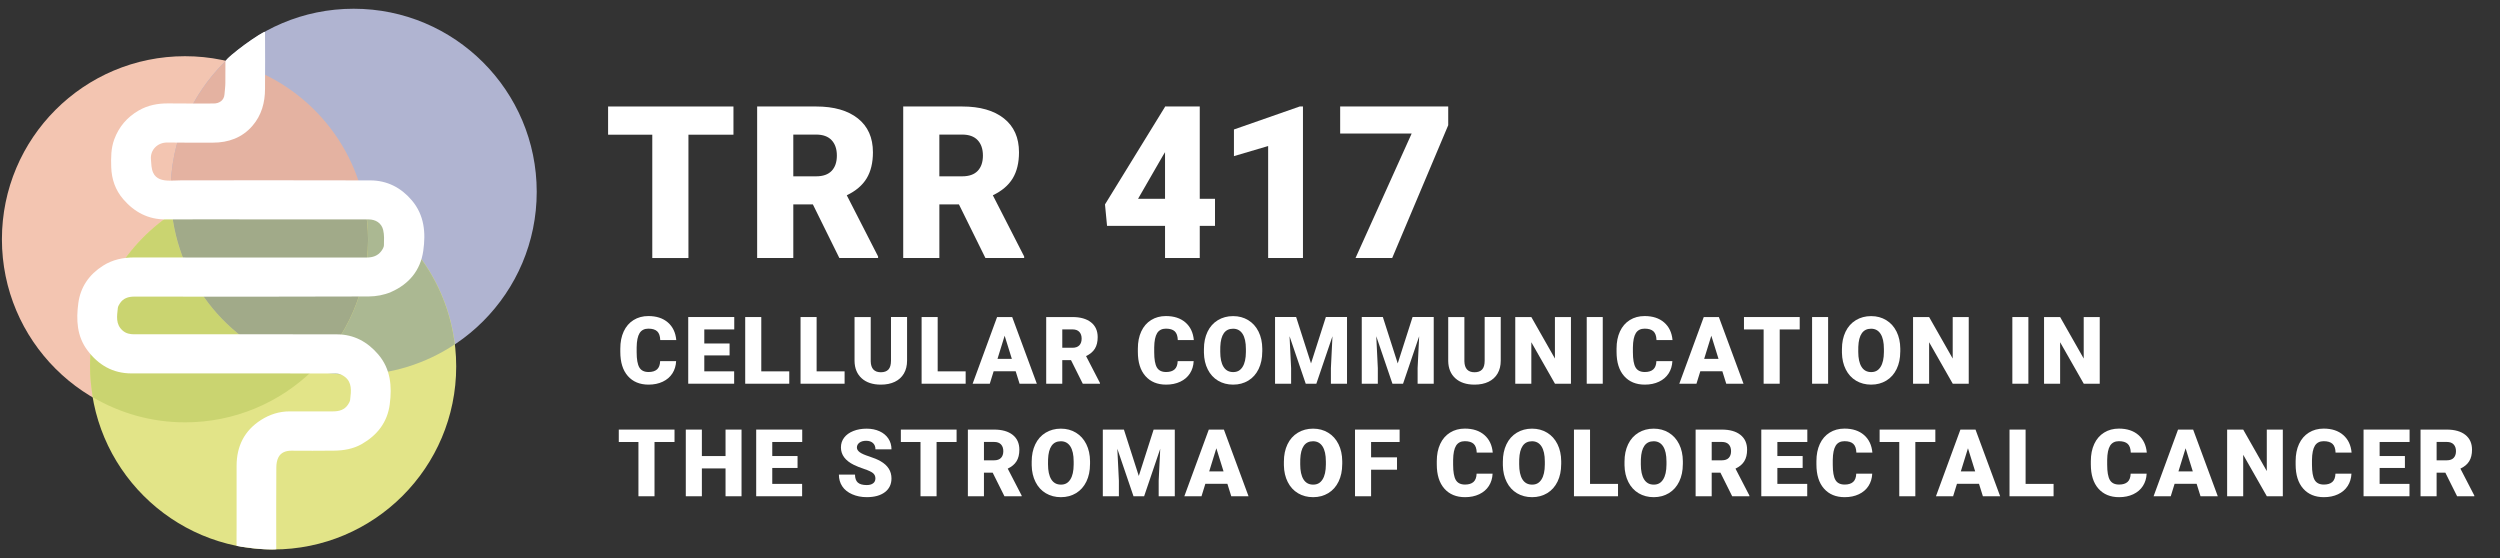
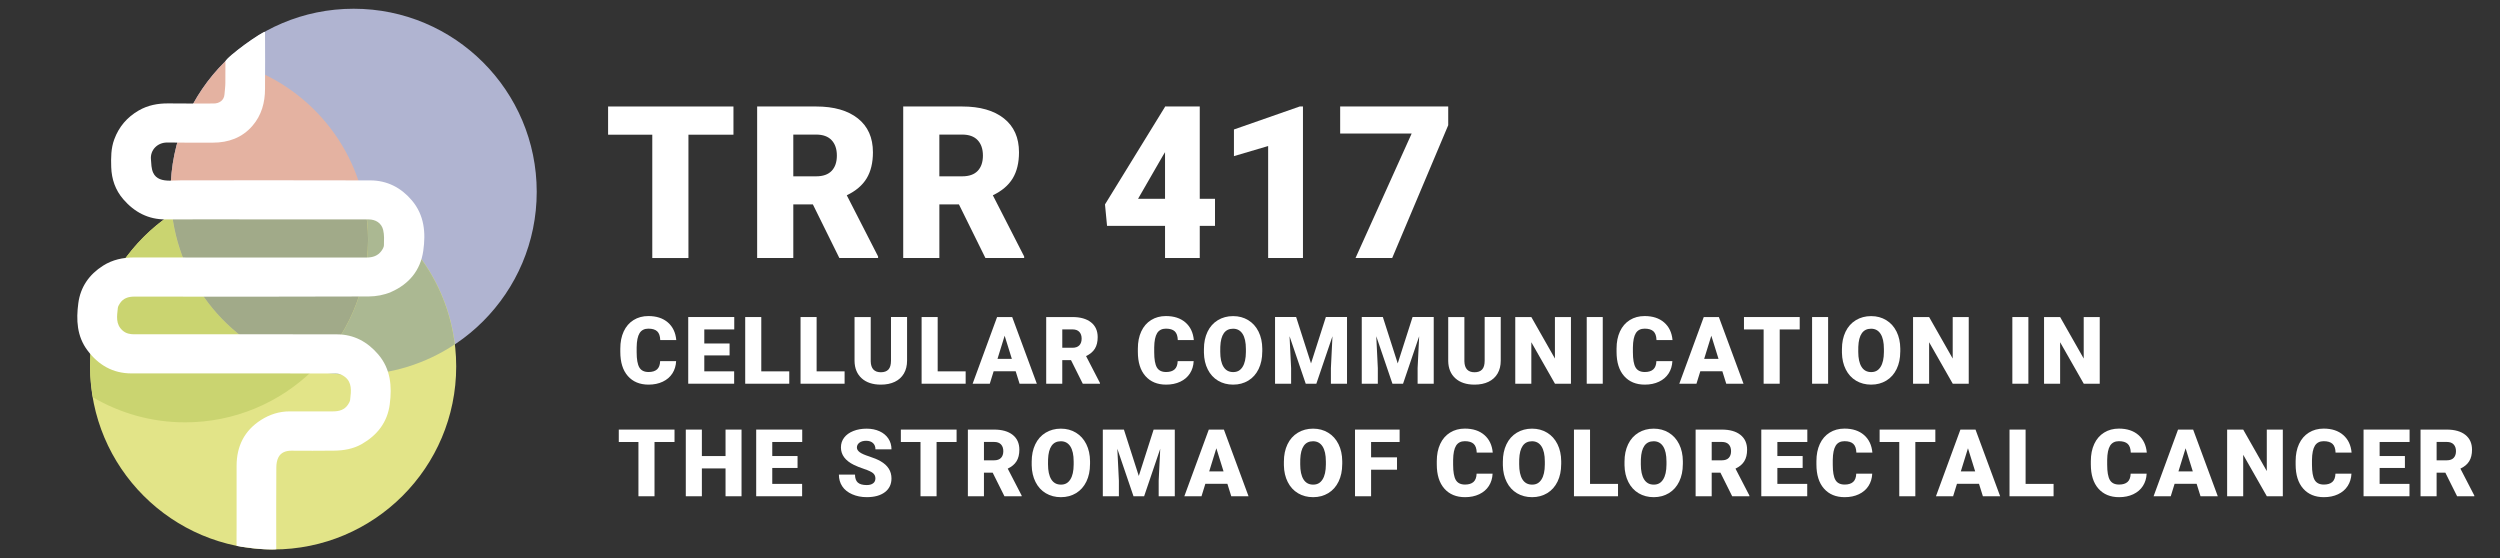
<svg xmlns="http://www.w3.org/2000/svg" viewBox="0 0 1759.3 392.86">
  <rect x="0" y="0" width="1759.3" height="392.86" fill="#333333" stroke="none" />
  <defs>
    <style>
      .cls-1 {
        fill: #b3a297;
      }

      .cls-2 {
        fill: #9eae86;
      }

      .cls-3 {
        fill: #f3c5b1;
      }

      .cls-4 {
        fill: #fff;
      }

      .cls-5 {
        fill: #e4b2a1;
      }

      .cls-6 {
        fill: #e2e488;
      }

      .cls-7 {
        fill: #cec975;
      }

      .cls-8 {
        fill: #b0b4d1;
      }

      .cls-9 {
        fill: #abb892;
      }

      .cls-10 {
        fill: #cad470;
      }

      .cls-11 {
        fill: #ecba95;
      }

      .cls-12 {
        fill: #a1aa89;
      }
    </style>
  </defs>
  <g id="Logo_Base" data-name="Logo Base">
    <g>
-       <path class="cls-3" d="M130.18,297.21c71.15,0,128.83-57.68,128.83-128.83S201.33,39.55,130.18,39.55,1.35,97.23,1.35,168.38s57.68,128.83,128.83,128.83" />
      <path class="cls-8" d="M248.87,263.81c71.15,0,128.83-57.68,128.83-128.83S320.02,6.15,248.87,6.15,120.04,63.83,120.04,134.98s57.68,128.83,128.83,128.83" />
      <path class="cls-6" d="M192.21,386.68c71.15,0,128.83-57.68,128.83-128.83s-57.68-128.83-128.83-128.83S63.38,186.7,63.38,257.85s57.68,128.83,128.83,128.83" />
      <path class="cls-5" d="M120.97,150.49c-.61-5.08-.93-10.26-.93-15.51,0-36.12,14.9-68.72,38.84-92.11,50.36,11.48,89.52,52.37,98.28,103.69-19.07-11.16-41.27-17.55-64.96-17.55-26.34,0-50.84,7.9-71.24,21.47" />
      <path class="cls-11" d="M120.97,150.49h0c20.41-13.57,44.9-21.47,71.24-21.47,23.69,0,45.89,6.4,64.96,17.55,0,0,0,.02,0,.03-18.87-11.06-40.82-17.45-64.25-17.58-.02,0-.03,0-.05,0-.04,0-.08,0-.11,0-.05,0-.09,0-.14,0-.02,0-.04,0-.06,0-.04,0-.08,0-.12,0-.02,0-.03,0-.05,0h-.17s0,0,0,0h-.19s-.03,0-.05,0c-.05,0-.1,0-.14,0-.01,0-.04,0-.05,0-.06,0-.13,0-.18,0-.02,0-.02,0-.04,0-.05,0-.1,0-.15,0-.02,0-.05,0-.07,0-.04,0-.08,0-.11,0-.03,0-.05,0-.08,0-.03,0-.06,0-.1,0-.06,0-.12,0-.18,0-.02,0-.04,0-.05,0-.04,0-.09,0-.13,0,0,0-.02,0-.02,0-25.75.3-49.68,8.16-69.69,21.47" />
      <path class="cls-10" d="M130.18,297.21c-23.67,0-45.77-6.49-64.83-17.62-1.21-7.08-1.97-14.31-1.97-21.74,0-44.81,22.88-84.27,57.59-107.35,3.23,26.86,14.73,51.16,31.88,70.3,17.47,19.57,40.83,33.77,67.3,39.8-23.22,22.66-54.96,36.62-89.97,36.62" />
      <path class="cls-7" d="M152.85,220.79c-17.15-19.14-28.66-43.44-31.88-70.3,20.01-13.3,43.93-21.16,69.69-21.47-25.72.31-49.6,8.18-69.6,21.46,3.23,26.84,14.69,51.15,31.79,70.31M190.68,129.03s.09,0,.13,0c-.04,0-.09,0-.13,0M190.86,129.03c.06,0,.12,0,.18,0-.06,0-.12,0-.18,0M191.14,129.02s.05,0,.08,0c-.03,0-.05,0-.08,0M191.34,129.02s.05,0,.07,0c-.03,0-.05,0-.07,0M192.92,129.02s-.03,0-.05,0c.02,0,.03,0,.05,0M191.55,129.02s.02,0,.04,0c-.01,0-.03,0-.04,0M192.76,129.02s-.1,0-.14,0c.05,0,.09,0,.14,0M191.78,129.02s.03,0,.05,0c-.02,0-.03,0-.05,0M192.55,129.02s-.08,0-.12,0c.04,0,.08,0,.12,0M191.97,129.02s.03,0,.05,0c-.02,0-.03,0-.05,0M192.38,129.02h-.17.17" />
      <path class="cls-9" d="M248.87,263.81c-9.87,0-19.49-1.11-28.72-3.22,23.78-23.21,38.63-55.56,38.86-91.36h0v-.21h0c0-.08,0-.13,0-.2v-.45h0c0-7.43-.63-14.7-1.84-21.78,33.93,19.89,57.93,54.88,62.85,95.75-20.4,13.54-44.84,21.47-71.15,21.47" />
      <path class="cls-1" d="M259.01,169.24h0s0,0,0,0M259.01,169.03h0s0,0,0,0M259.01,168.83v-.03.03M259.01,168.64v-.05.05M259.01,168.38c0-7.42-.77-14.66-1.97-21.74-18.87-11.03-40.72-17.5-64.12-17.62,23.44.13,45.38,6.52,64.25,17.58,1.21,7.08,1.84,14.36,1.84,21.78h0M190.66,129.03s.02,0,.02,0c0,0-.02,0-.02,0M190.81,129.03s.03,0,.05,0c-.02,0-.04,0-.05,0M191.05,129.02s.06,0,.1,0c-.03,0-.06,0-.1,0M191.22,129.02s.08,0,.11,0c-.04,0-.07,0-.11,0M191.41,129.02c.05,0,.1,0,.15,0-.05,0-.1,0-.15,0M192.87,129.02s-.08,0-.11,0c.04,0,.08,0,.11,0M191.59,129.02c.06,0,.12,0,.18,0-.06,0-.13,0-.18,0M192.61,129.02s-.04,0-.06,0c.03,0,.04,0,.06,0M191.83,129.02s.1,0,.14,0c-.05,0-.09,0-.14,0M192.44,129.02s-.04,0-.05,0c.02,0,.03,0,.05,0M192.02,129.02h.19s0,0,0,0h-.19" />
      <path class="cls-2" d="M220.15,260.59c-26.47-6.03-49.83-20.23-67.3-39.8,17.49,19.52,40.86,33.67,67.32,39.7,23.75-23.21,38.61-55.48,38.84-91.25-.23,35.8-15.08,68.15-38.86,91.36M259.01,169.23v-.2.2M259.01,169.02c0-.06,0-.12,0-.19,0,.06,0,.12,0,.19M259.01,168.8v-.17.17M259.01,168.59v-.21h0v.21" />
      <path class="cls-12" d="M220.17,260.49c-26.46-6.03-49.82-20.18-67.32-39.7-17.1-19.16-28.56-43.47-31.79-70.31,19.99-13.27,43.88-21.15,69.6-21.46,0,0,.02,0,.02,0,.04,0,.09,0,.13,0,.02,0,.03,0,.05,0,.06,0,.12,0,.18,0,.03,0,.07,0,.1,0,.03,0,.05,0,.08,0,.04,0,.07,0,.11,0,.03,0,.05,0,.07,0,.05,0,.1,0,.15,0,.01,0,.03,0,.04,0,.06,0,.12,0,.18,0,.02,0,.03,0,.05,0,.05,0,.09,0,.14,0,.02,0,.03,0,.05,0h.36s.03,0,.05,0c.03,0,.08,0,.12,0,.02,0,.04,0,.06,0,.05,0,.1,0,.14,0,.04,0,.08,0,.11,0,.02,0,.03,0,.05,0,23.4.13,45.25,6.6,64.12,17.62,1.21,7.08,1.97,14.31,1.97,21.74v.45c0,.06,0,.12,0,.19h0v.21h0c-.23,35.79-15.09,68.05-38.84,91.26" />
      <path class="cls-4" d="M186.5,22.54c.16,15.42.02,26.39,0,39.97,0,9.66-2.44,18.65-8.89,26.08-7.23,8.33-16.85,11.8-27.85,11.8-18.54,0-13.41.07-31.95-.1-7.21-.07-12.08,5.43-11.61,11.64.25,3.24.27,6.73,1.57,9.59,2.08,4.6,6.74,5.57,11.48,5.61,2.84.02,5.68-.23,8.52-.23,52.17-.02,80.67-.09,132.84.05,11.86.03,21.64,5.1,29.22,14.06,8.84,10.46,9.84,22.8,8.03,35.52-1.96,13.75-10.06,23.42-22.7,28.96-4.8,2.1-10.48,3.12-15.77,3.14-54.93.22-109.85.16-164.78.09-4.37,0-7.92,1.15-10.3,4.86-.63.98-1.29,2.1-1.4,3.21-.57,5.59-1.68,11.33,3.37,15.81,2.4,2.13,5.23,2.65,8.3,2.65,15.35-.01,30.7,0,46.05,0,40.1,0,56.52-.06,96.62.04,11.85.03,21.36,5.3,28.86,14.04,8.86,10.31,9.81,22.61,8.15,35.28-1.64,12.46-8.69,21.55-19.52,27.8-6.06,3.5-12.9,4.67-19.83,4.72-17.85.15-12.03.07-29.88.03-3.91,0-7.29,1.24-9.08,4.63-1.09,2.07-1.47,4.7-1.49,7.08-.13,15.45-.09,42.24-.06,57.69-7,.76-27.9-1.9-27.92-2.59-.08-3.63.02-8.94.02-12.58,0-12.05-.03-31.62,0-43.68.04-13.68,5.41-24.68,17.24-32.21,6.1-3.88,12.81-6.02,20.16-6.01,18.02.02,12.37.02,30.39,0,4.3,0,8.2-1.01,10.68-4.87.63-.98,1.28-2.09,1.42-3.21.82-6.48,1.38-12.23-3.63-16.17-2.01-1.58-4.2-2.48-6.8-2.45-3.88.03-7.76,0-11.64,0-51.82,0-79.98.02-131.8-.02-13.16,0-23.27-5.97-30.93-16.15-7.53-10.01-8.04-21.54-6.48-33.27,1.52-11.44,7.65-20.19,17.41-26.39,6.64-4.22,14-5.8,21.95-5.79,54.5.11,108.99.06,163.49.05,4.23,0,8-1.14,10.52-4.74.81-1.15,1.67-2.57,1.7-3.89.09-3.6.3-7.33-.54-10.78-1.19-4.86-5.23-7.41-10.33-7.42-11.64-.04-23.28-.01-34.92-.02h-50.45c-26.99,0-30.31-.09-57.3.04-12.4.06-22.07-5.17-29.87-14.18-5.59-6.46-8.23-14.17-8.5-22.61-.21-6.61-.22-13.2,2.15-19.59,3.27-8.82,8.98-15.53,17.16-20.27,6.45-3.73,13.42-5.06,20.86-5,18.54.13,13.41.07,31.95.06,3.95,0,7.28-2.24,7.58-6.37.2-2.7.61-5.4.62-8.09.02-5.4-.03-9.88.05-15.1.04-2.9,27.8-22.46,27.82-20.76" />
    </g>
  </g>
  <g id="Typo">
    <g>
      <path class="cls-4" d="M475.8,254.14c-.15,3.27-1.03,6.15-2.64,8.65s-3.87,4.44-6.78,5.82c-2.91,1.38-6.24,2.06-9.97,2.06-6.17,0-11.02-2.01-14.57-6.03s-5.32-9.69-5.32-17.02v-2.32c0-4.6.8-8.62,2.4-12.07,1.6-3.45,3.9-6.11,6.91-7.99,3.01-1.88,6.49-2.82,10.44-2.82,5.69,0,10.27,1.5,13.73,4.5,3.46,3,5.42,7.13,5.9,12.39h-11.28c-.09-2.86-.81-4.91-2.16-6.16s-3.42-1.87-6.19-1.87-4.88,1.05-6.19,3.16c-1.31,2.11-2,5.47-2.06,10.09v3.32c0,5.01.63,8.58,1.89,10.73s3.42,3.22,6.49,3.22c2.6,0,4.59-.61,5.96-1.84,1.37-1.22,2.11-3.17,2.19-5.83h11.25Z" />
      <path class="cls-4" d="M513.42,250.11h-17.79v11.21h21.01v8.7h-32.32v-46.92h32.39v8.73h-21.08v9.89h17.79v8.38Z" />
      <path class="cls-4" d="M535.73,261.33h19.69v8.7h-31v-46.92h11.31v38.22Z" />
      <path class="cls-4" d="M574.67,261.33h19.69v8.7h-31v-46.92h11.31v38.22Z" />
      <path class="cls-4" d="M638.32,223.1v30.71c0,3.48-.74,6.49-2.22,9.04-1.48,2.54-3.61,4.48-6.38,5.82s-6.05,2-9.83,2c-5.72,0-10.22-1.48-13.5-4.45s-4.96-7.03-5.03-12.18v-30.94h11.38v31.16c.13,5.13,2.51,7.7,7.15,7.7,2.34,0,4.11-.64,5.32-1.93,1.2-1.29,1.8-3.38,1.8-6.28v-30.65h11.31Z" />
      <path class="cls-4" d="M659.86,261.33h19.69v8.7h-31v-46.92h11.31v38.22Z" />
      <path class="cls-4" d="M714.75,261.26h-15.5l-2.71,8.77h-12.08l17.21-46.92h10.63l17.34,46.92h-12.15l-2.74-8.77ZM701.96,252.53h10.09l-5.06-16.27-5.03,16.27Z" />
      <path class="cls-4" d="M753.66,253.43h-6.12v16.6h-11.31v-46.92h18.47c5.56,0,9.91,1.23,13.05,3.7,3.14,2.47,4.71,5.96,4.71,10.46,0,3.26-.66,5.97-1.98,8.11-1.32,2.15-3.39,3.88-6.2,5.21l9.8,18.95v.48h-12.12l-8.28-16.6ZM747.54,244.73h7.15c2.15,0,3.77-.57,4.85-1.7,1.08-1.13,1.63-2.71,1.63-4.73s-.55-3.61-1.64-4.77-2.71-1.73-4.83-1.73h-7.15v12.92Z" />
      <path class="cls-4" d="M840.01,254.14c-.15,3.27-1.03,6.15-2.64,8.65s-3.87,4.44-6.78,5.82c-2.91,1.38-6.24,2.06-9.97,2.06-6.17,0-11.02-2.01-14.57-6.03s-5.32-9.69-5.32-17.02v-2.32c0-4.6.8-8.62,2.4-12.07,1.6-3.45,3.9-6.11,6.91-7.99,3.01-1.88,6.49-2.82,10.44-2.82,5.69,0,10.27,1.5,13.73,4.5,3.46,3,5.42,7.13,5.9,12.39h-11.28c-.09-2.86-.81-4.91-2.16-6.16s-3.42-1.87-6.19-1.87-4.88,1.05-6.19,3.16-2,5.47-2.06,10.09v3.32c0,5.01.63,8.58,1.88,10.73,1.26,2.15,3.42,3.22,6.49,3.22,2.6,0,4.59-.61,5.96-1.84s2.11-3.17,2.19-5.83h11.25Z" />
      <path class="cls-4" d="M888.27,247.53c0,4.58-.85,8.63-2.55,12.15s-4.11,6.24-7.23,8.14c-3.13,1.9-6.69,2.85-10.68,2.85s-7.54-.92-10.63-2.76c-3.09-1.84-5.51-4.46-7.23-7.88-1.73-3.42-2.64-7.34-2.72-11.76v-2.64c0-4.6.84-8.65,2.53-12.17,1.69-3.51,4.1-6.23,7.25-8.14s6.73-2.87,10.75-2.87,7.52.95,10.63,2.84,5.54,4.58,7.27,8.07c1.73,3.49,2.6,7.49,2.63,12v2.16ZM876.76,245.57c0-4.66-.78-8.2-2.34-10.62-1.56-2.42-3.79-3.63-6.69-3.63-5.67,0-8.67,4.25-8.99,12.76l-.03,3.45c0,4.6.76,8.13,2.29,10.6s3.79,3.71,6.8,3.71,5.06-1.21,6.61-3.64,2.33-5.92,2.35-10.47v-2.16Z" />
      <path class="cls-4" d="M912.12,223.1l10.47,32.65,10.44-32.65h14.89v46.92h-11.34v-10.96l1.1-22.43-11.34,33.39h-7.48l-11.38-33.42,1.1,22.46v10.96h-11.31v-46.92h14.86Z" />
      <path class="cls-4" d="M973.14,223.1l10.47,32.65,10.44-32.65h14.89v46.92h-11.34v-10.96l1.1-22.43-11.34,33.39h-7.48l-11.38-33.42,1.1,22.46v10.96h-11.31v-46.92h14.86Z" />
      <path class="cls-4" d="M1056.1,223.1v30.71c0,3.48-.74,6.49-2.22,9.04-1.48,2.54-3.61,4.48-6.38,5.82s-6.05,2-9.83,2c-5.71,0-10.22-1.48-13.5-4.45s-4.96-7.03-5.03-12.18v-30.94h11.38v31.16c.13,5.13,2.51,7.7,7.15,7.7,2.34,0,4.11-.64,5.32-1.93s1.8-3.38,1.8-6.28v-30.65h11.31Z" />
      <path class="cls-4" d="M1105.51,270.03h-11.25l-16.63-29.2v29.2h-11.31v-46.92h11.31l16.6,29.2v-29.2h11.28v46.92Z" />
      <path class="cls-4" d="M1127.89,270.03h-11.28v-46.92h11.28v46.92Z" />
      <path class="cls-4" d="M1176.88,254.14c-.15,3.27-1.03,6.15-2.64,8.65s-3.87,4.44-6.78,5.82c-2.91,1.38-6.24,2.06-9.97,2.06-6.17,0-11.02-2.01-14.57-6.03s-5.32-9.69-5.32-17.02v-2.32c0-4.6.8-8.62,2.4-12.07,1.6-3.45,3.9-6.11,6.91-7.99,3.01-1.88,6.49-2.82,10.44-2.82,5.69,0,10.27,1.5,13.73,4.5,3.46,3,5.42,7.13,5.9,12.39h-11.28c-.09-2.86-.81-4.91-2.16-6.16s-3.42-1.87-6.19-1.87-4.88,1.05-6.19,3.16-2,5.47-2.06,10.09v3.32c0,5.01.63,8.58,1.88,10.73,1.26,2.15,3.42,3.22,6.49,3.22,2.6,0,4.59-.61,5.96-1.84s2.11-3.17,2.19-5.83h11.25Z" />
      <path class="cls-4" d="M1212.05,261.26h-15.5l-2.71,8.77h-12.08l17.21-46.92h10.63l17.34,46.92h-12.15l-2.74-8.77ZM1199.26,252.53h10.09l-5.06-16.27-5.03,16.27Z" />
      <path class="cls-4" d="M1266.49,231.84h-14.08v38.19h-11.31v-38.19h-13.83v-8.73h39.22v8.73Z" />
      <path class="cls-4" d="M1286.48,270.03h-11.28v-46.92h11.28v46.92Z" />
      <path class="cls-4" d="M1337.25,247.53c0,4.58-.85,8.63-2.55,12.15s-4.11,6.24-7.23,8.14c-3.13,1.9-6.69,2.85-10.68,2.85s-7.54-.92-10.63-2.76c-3.09-1.84-5.51-4.46-7.23-7.88-1.73-3.42-2.64-7.34-2.72-11.76v-2.64c0-4.6.84-8.65,2.53-12.17,1.69-3.51,4.1-6.23,7.25-8.14s6.73-2.87,10.75-2.87,7.52.95,10.63,2.84,5.54,4.58,7.27,8.07c1.73,3.49,2.6,7.49,2.63,12v2.16ZM1325.74,245.57c0-4.66-.78-8.2-2.34-10.62-1.56-2.42-3.79-3.63-6.69-3.63-5.67,0-8.67,4.25-8.99,12.76l-.03,3.45c0,4.6.76,8.13,2.29,10.6s3.79,3.71,6.8,3.71,5.06-1.21,6.61-3.64,2.33-5.92,2.35-10.47v-2.16Z" />
      <path class="cls-4" d="M1385.44,270.03h-11.25l-16.63-29.2v29.2h-11.31v-46.92h11.31l16.6,29.2v-29.2h11.28v46.92Z" />
      <path class="cls-4" d="M1427.41,270.03h-11.28v-46.92h11.28v46.92Z" />
      <path class="cls-4" d="M1477.63,270.03h-11.25l-16.63-29.2v29.2h-11.31v-46.92h11.31l16.6,29.2v-29.2h11.28v46.92Z" />
      <path class="cls-4" d="M474.67,311.04h-14.08v38.19h-11.31v-38.19h-13.83v-8.73h39.22v8.73Z" />
      <path class="cls-4" d="M521.83,349.23h-11.25v-19.59h-16.66v19.59h-11.31v-46.92h11.31v18.63h16.66v-18.63h11.25v46.92Z" />
      <path class="cls-4" d="M561.25,329.31h-17.79v11.21h21.01v8.7h-32.32v-46.92h32.39v8.73h-21.08v9.89h17.79v8.38Z" />
      <path class="cls-4" d="M616.05,336.76c0-1.65-.59-2.94-1.76-3.87-1.17-.92-3.23-1.88-6.17-2.87-2.94-.99-5.35-1.94-7.22-2.87-6.08-2.99-9.12-7.09-9.12-12.31,0-2.6.76-4.89,2.27-6.88s3.66-3.53,6.43-4.64,5.89-1.66,9.35-1.66,6.4.6,9.07,1.8,4.75,2.92,6.24,5.14c1.48,2.22,2.22,4.76,2.22,7.62h-11.28c0-1.91-.59-3.39-1.76-4.45-1.17-1.05-2.76-1.58-4.75-1.58s-3.61.45-4.79,1.34c-1.17.89-1.76,2.03-1.76,3.4,0,1.2.64,2.29,1.93,3.27s3.56,1.99,6.8,3.03c3.24,1.04,5.91,2.16,7.99,3.37,5.07,2.92,7.61,6.95,7.61,12.08,0,4.1-1.55,7.33-4.64,9.67s-7.34,3.51-12.73,3.51c-3.8,0-7.25-.68-10.33-2.05-3.08-1.36-5.4-3.23-6.96-5.61-1.56-2.37-2.34-5.11-2.34-8.2h11.34c0,2.51.65,4.37,1.95,5.56,1.3,1.19,3.41,1.79,6.33,1.79,1.87,0,3.35-.4,4.43-1.21,1.08-.8,1.63-1.94,1.63-3.4Z" />
      <path class="cls-4" d="M673.17,311.04h-14.08v38.19h-11.31v-38.19h-13.83v-8.73h39.22v8.73Z" />
      <path class="cls-4" d="M698.54,332.63h-6.12v16.6h-11.31v-46.92h18.47c5.56,0,9.91,1.23,13.05,3.7,3.14,2.47,4.71,5.96,4.71,10.46,0,3.26-.66,5.97-1.98,8.11-1.32,2.15-3.39,3.88-6.2,5.21l9.8,18.95v.48h-12.12l-8.28-16.6ZM692.42,323.93h7.15c2.15,0,3.77-.57,4.85-1.7,1.08-1.13,1.63-2.71,1.63-4.73s-.55-3.61-1.64-4.77-2.71-1.73-4.83-1.73h-7.15v12.92Z" />
      <path class="cls-4" d="M767.06,326.73c0,4.58-.85,8.63-2.55,12.15-1.7,3.52-4.11,6.24-7.23,8.14-3.13,1.9-6.69,2.85-10.68,2.85s-7.54-.92-10.63-2.76c-3.09-1.84-5.51-4.46-7.23-7.88-1.73-3.42-2.64-7.34-2.72-11.76v-2.64c0-4.6.84-8.65,2.53-12.17,1.69-3.51,4.1-6.23,7.25-8.14,3.15-1.91,6.73-2.87,10.75-2.87s7.52.95,10.63,2.84c3.11,1.89,5.54,4.58,7.27,8.07,1.73,3.49,2.6,7.49,2.63,12v2.16ZM755.56,324.77c0-4.66-.78-8.2-2.34-10.62-1.56-2.42-3.79-3.63-6.69-3.63-5.67,0-8.67,4.25-8.99,12.76l-.03,3.45c0,4.6.76,8.13,2.29,10.6,1.53,2.47,3.79,3.71,6.8,3.71s5.06-1.21,6.61-3.64,2.33-5.92,2.35-10.47v-2.16Z" />
      <path class="cls-4" d="M790.92,302.3l10.47,32.65,10.44-32.65h14.89v46.92h-11.34v-10.96l1.1-22.43-11.34,33.39h-7.48l-11.38-33.42,1.1,22.46v10.96h-11.31v-46.92h14.86Z" />
      <path class="cls-4" d="M863.73,340.46h-15.5l-2.71,8.77h-12.08l17.21-46.92h10.63l17.34,46.92h-12.15l-2.74-8.77ZM850.94,331.73h10.09l-5.06-16.27-5.03,16.27Z" />
      <path class="cls-4" d="M944.54,326.73c0,4.58-.85,8.63-2.55,12.15s-4.11,6.24-7.23,8.14c-3.13,1.9-6.69,2.85-10.68,2.85s-7.54-.92-10.63-2.76c-3.09-1.84-5.51-4.46-7.23-7.88-1.73-3.42-2.64-7.34-2.72-11.76v-2.64c0-4.6.84-8.65,2.53-12.17,1.69-3.51,4.1-6.23,7.25-8.14s6.73-2.87,10.75-2.87,7.52.95,10.63,2.84,5.54,4.58,7.27,8.07c1.73,3.49,2.6,7.49,2.63,12v2.16ZM933.04,324.77c0-4.66-.78-8.2-2.34-10.62-1.56-2.42-3.79-3.63-6.69-3.63-5.67,0-8.67,4.25-8.99,12.76l-.03,3.45c0,4.6.76,8.13,2.29,10.6s3.79,3.71,6.8,3.71,5.06-1.21,6.61-3.64,2.33-5.92,2.35-10.47v-2.16Z" />
      <path class="cls-4" d="M983.1,330.54h-18.24v18.69h-11.31v-46.92h31.39v8.73h-20.08v10.8h18.24v8.7Z" />
      <path class="cls-4" d="M1050.37,333.34c-.15,3.27-1.03,6.15-2.64,8.65s-3.87,4.44-6.78,5.82c-2.91,1.38-6.24,2.06-9.97,2.06-6.17,0-11.02-2.01-14.57-6.03s-5.32-9.69-5.32-17.02v-2.32c0-4.6.8-8.62,2.4-12.07,1.6-3.45,3.9-6.11,6.91-7.99,3.01-1.88,6.49-2.82,10.44-2.82,5.69,0,10.27,1.5,13.73,4.5,3.46,3,5.42,7.13,5.9,12.39h-11.28c-.09-2.86-.81-4.91-2.16-6.16s-3.42-1.87-6.19-1.87-4.88,1.05-6.19,3.16-2,5.47-2.06,10.09v3.32c0,5.01.63,8.58,1.88,10.73,1.26,2.15,3.42,3.22,6.49,3.22,2.6,0,4.59-.61,5.96-1.84s2.11-3.17,2.19-5.83h11.25Z" />
      <path class="cls-4" d="M1098.63,326.73c0,4.58-.85,8.63-2.55,12.15s-4.11,6.24-7.23,8.14c-3.13,1.9-6.69,2.85-10.68,2.85s-7.54-.92-10.63-2.76c-3.09-1.84-5.51-4.46-7.23-7.88-1.73-3.42-2.64-7.34-2.72-11.76v-2.64c0-4.6.84-8.65,2.53-12.17,1.69-3.51,4.1-6.23,7.25-8.14s6.73-2.87,10.75-2.87,7.52.95,10.63,2.84,5.54,4.58,7.27,8.07c1.73,3.49,2.6,7.49,2.63,12v2.16ZM1087.12,324.77c0-4.66-.78-8.2-2.34-10.62-1.56-2.42-3.79-3.63-6.69-3.63-5.67,0-8.67,4.25-8.99,12.76l-.03,3.45c0,4.6.76,8.13,2.29,10.6s3.79,3.71,6.8,3.71,5.06-1.21,6.61-3.64,2.33-5.92,2.35-10.47v-2.16Z" />
      <path class="cls-4" d="M1118.94,340.53h19.69v8.7h-31v-46.92h11.31v38.22Z" />
      <path class="cls-4" d="M1184.24,326.73c0,4.58-.85,8.63-2.55,12.15s-4.11,6.24-7.23,8.14c-3.13,1.9-6.69,2.85-10.68,2.85s-7.54-.92-10.63-2.76c-3.09-1.84-5.51-4.46-7.23-7.88-1.73-3.42-2.64-7.34-2.72-11.76v-2.64c0-4.6.84-8.65,2.53-12.17,1.69-3.51,4.1-6.23,7.25-8.14s6.73-2.87,10.75-2.87,7.52.95,10.63,2.84,5.54,4.58,7.27,8.07c1.73,3.49,2.6,7.49,2.63,12v2.16ZM1172.73,324.77c0-4.66-.78-8.2-2.34-10.62-1.56-2.42-3.79-3.63-6.69-3.63-5.67,0-8.67,4.25-8.99,12.76l-.03,3.45c0,4.6.76,8.13,2.29,10.6s3.79,3.71,6.8,3.71,5.06-1.21,6.61-3.64,2.33-5.92,2.35-10.47v-2.16Z" />
      <path class="cls-4" d="M1210.67,332.63h-6.12v16.6h-11.31v-46.92h18.47c5.56,0,9.92,1.23,13.05,3.7s4.71,5.96,4.71,10.46c0,3.26-.66,5.97-1.98,8.11-1.32,2.15-3.39,3.88-6.2,5.21l9.8,18.95v.48h-12.12l-8.28-16.6ZM1204.55,323.93h7.15c2.15,0,3.76-.57,4.85-1.7,1.08-1.13,1.63-2.71,1.63-4.73s-.55-3.61-1.64-4.77-2.71-1.73-4.83-1.73h-7.15v12.92Z" />
      <path class="cls-4" d="M1268.56,329.31h-17.79v11.21h21.01v8.7h-32.32v-46.92h32.39v8.73h-21.08v9.89h17.79v8.38Z" />
      <path class="cls-4" d="M1317.53,333.34c-.15,3.27-1.03,6.15-2.64,8.65s-3.87,4.44-6.78,5.82c-2.91,1.38-6.24,2.06-9.97,2.06-6.17,0-11.02-2.01-14.57-6.03s-5.32-9.69-5.32-17.02v-2.32c0-4.6.8-8.62,2.4-12.07,1.6-3.45,3.9-6.11,6.91-7.99,3.01-1.88,6.49-2.82,10.44-2.82,5.69,0,10.27,1.5,13.73,4.5,3.46,3,5.42,7.13,5.9,12.39h-11.28c-.09-2.86-.81-4.91-2.16-6.16s-3.42-1.87-6.19-1.87-4.88,1.05-6.19,3.16-2,5.47-2.06,10.09v3.32c0,5.01.63,8.58,1.88,10.73,1.26,2.15,3.42,3.22,6.49,3.22,2.6,0,4.59-.61,5.96-1.84s2.11-3.17,2.19-5.83h11.25Z" />
      <path class="cls-4" d="M1361.94,311.04h-14.08v38.19h-11.31v-38.19h-13.83v-8.73h39.22v8.73Z" />
      <path class="cls-4" d="M1392.66,340.46h-15.5l-2.71,8.77h-12.08l17.21-46.92h10.63l17.34,46.92h-12.15l-2.74-8.77ZM1379.87,331.73h10.09l-5.06-16.27-5.03,16.27Z" />
      <path class="cls-4" d="M1425.45,340.53h19.69v8.7h-31v-46.92h11.31v38.22Z" />
      <path class="cls-4" d="M1510.64,333.34c-.15,3.27-1.03,6.15-2.64,8.65s-3.87,4.44-6.78,5.82c-2.91,1.38-6.24,2.06-9.97,2.06-6.17,0-11.02-2.01-14.57-6.03s-5.32-9.69-5.32-17.02v-2.32c0-4.6.8-8.62,2.4-12.07,1.6-3.45,3.9-6.11,6.91-7.99,3.01-1.88,6.49-2.82,10.44-2.82,5.69,0,10.27,1.5,13.73,4.5,3.46,3,5.42,7.13,5.9,12.39h-11.28c-.09-2.86-.81-4.91-2.16-6.16s-3.42-1.87-6.19-1.87-4.88,1.05-6.19,3.16-2,5.47-2.06,10.09v3.32c0,5.01.63,8.58,1.88,10.73,1.26,2.15,3.42,3.22,6.49,3.22,2.6,0,4.59-.61,5.96-1.84s2.11-3.17,2.19-5.83h11.25Z" />
      <path class="cls-4" d="M1545.81,340.46h-15.5l-2.71,8.77h-12.08l17.21-46.92h10.63l17.34,46.92h-12.15l-2.74-8.77ZM1533.02,331.73h10.09l-5.06-16.27-5.03,16.27Z" />
      <path class="cls-4" d="M1606.47,349.23h-11.25l-16.63-29.2v29.2h-11.31v-46.92h11.31l16.6,29.2v-29.2h11.28v46.92Z" />
      <path class="cls-4" d="M1654.76,333.34c-.15,3.27-1.03,6.15-2.64,8.65s-3.87,4.44-6.78,5.82c-2.91,1.38-6.24,2.06-9.97,2.06-6.17,0-11.02-2.01-14.57-6.03s-5.32-9.69-5.32-17.02v-2.32c0-4.6.8-8.62,2.4-12.07,1.6-3.45,3.9-6.11,6.91-7.99,3.01-1.88,6.49-2.82,10.44-2.82,5.69,0,10.27,1.5,13.73,4.5,3.46,3,5.42,7.13,5.9,12.39h-11.28c-.09-2.86-.81-4.91-2.16-6.16s-3.42-1.87-6.19-1.87-4.88,1.05-6.19,3.16-2,5.47-2.06,10.09v3.32c0,5.01.63,8.58,1.88,10.73,1.26,2.15,3.42,3.22,6.49,3.22,2.6,0,4.59-.61,5.96-1.84s2.11-3.17,2.19-5.83h11.25Z" />
      <path class="cls-4" d="M1692.38,329.31h-17.79v11.21h21.01v8.7h-32.32v-46.92h32.39v8.73h-21.08v9.89h17.79v8.38Z" />
      <path class="cls-4" d="M1720.81,332.63h-6.12v16.6h-11.31v-46.92h18.47c5.56,0,9.92,1.23,13.05,3.7s4.71,5.96,4.71,10.46c0,3.26-.66,5.97-1.98,8.11-1.32,2.15-3.39,3.88-6.2,5.21l9.8,18.95v.48h-12.12l-8.28-16.6ZM1714.69,323.93h7.15c2.15,0,3.76-.57,4.85-1.7,1.08-1.13,1.63-2.71,1.63-4.73s-.55-3.61-1.64-4.77-2.71-1.73-4.83-1.73h-7.15v12.92Z" />
    </g>
    <g>
      <path class="cls-4" d="M516.15,94.79h-31.68v86.79h-25.44v-86.79h-31.1v-19.85h88.22v19.85Z" />
      <path class="cls-4" d="M572.03,143.86h-13.77v37.72h-25.44v-106.64h41.54c12.52,0,22.3,2.8,29.36,8.41,7.06,5.61,10.58,13.54,10.58,23.78,0,7.41-1.49,13.56-4.46,18.44-2.97,4.88-7.62,8.83-13.95,11.85l22.04,43.06v1.1h-27.26l-18.63-37.72ZM558.26,124.08h16.09c4.83,0,8.47-1.28,10.91-3.85,2.44-2.57,3.66-6.16,3.66-10.76s-1.23-8.21-3.7-10.83c-2.46-2.62-6.09-3.93-10.87-3.93h-16.09v29.37Z" />
      <path class="cls-4" d="M674.82,143.86h-13.77v37.72h-25.44v-106.64h41.54c12.52,0,22.3,2.8,29.36,8.41,7.06,5.61,10.58,13.54,10.58,23.78,0,7.41-1.49,13.56-4.46,18.44-2.97,4.88-7.62,8.83-13.95,11.85l22.04,43.06v1.1h-27.26l-18.63-37.72ZM661.04,124.08h16.09c4.83,0,8.47-1.28,10.91-3.85,2.44-2.57,3.66-6.16,3.66-10.76s-1.23-8.21-3.7-10.83c-2.46-2.62-6.09-3.93-10.87-3.93h-16.09v29.37Z" />
      <path class="cls-4" d="M844.29,139.9h10.73v19.04h-10.73v22.63h-24.43v-22.63h-40.81l-1.45-15.09,42.26-68.7v-.22h24.43v64.97ZM800.87,139.9h18.99v-32.81l-1.52,2.49-17.47,30.32Z" />
      <path class="cls-4" d="M916.92,181.58h-24.5v-78.81l-24.07,7.1v-18.75l46.32-16.19h2.25v106.64Z" />
      <path class="cls-4" d="M1019.14,88.12l-39.43,93.46h-25.81l39.51-87.6h-50.31v-19.04h76.04v13.18Z" />
    </g>
  </g>
</svg>